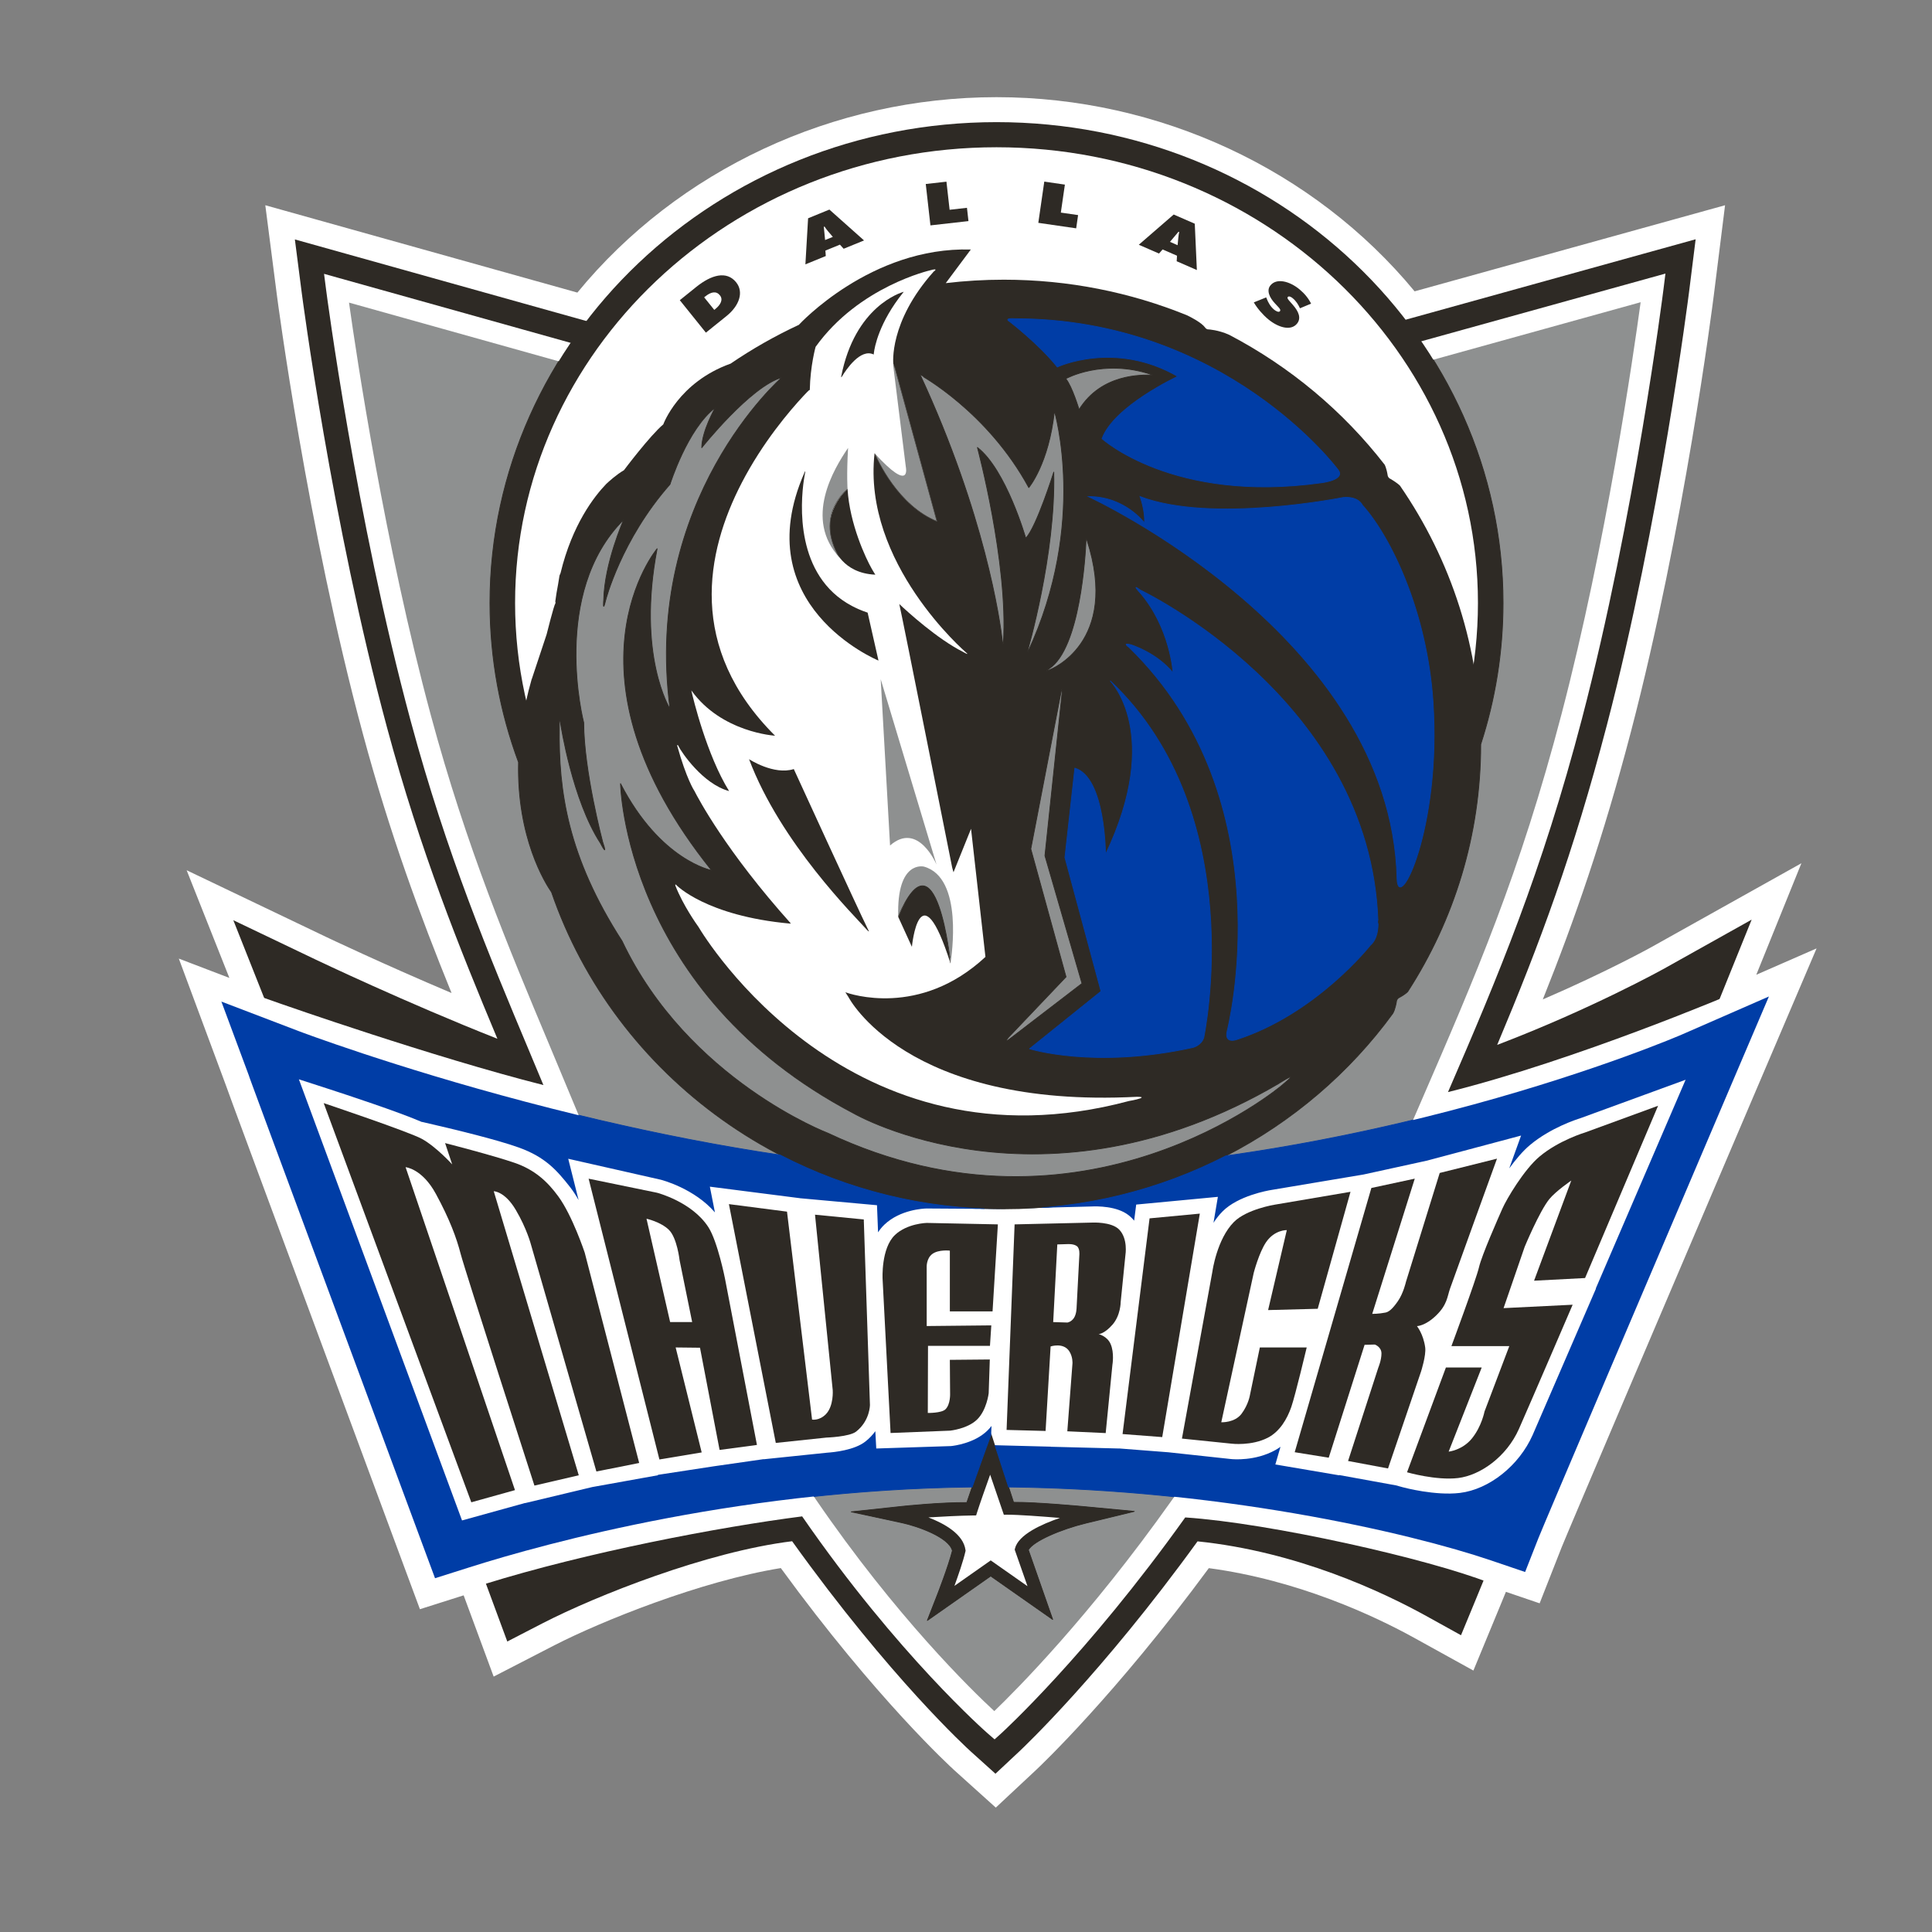
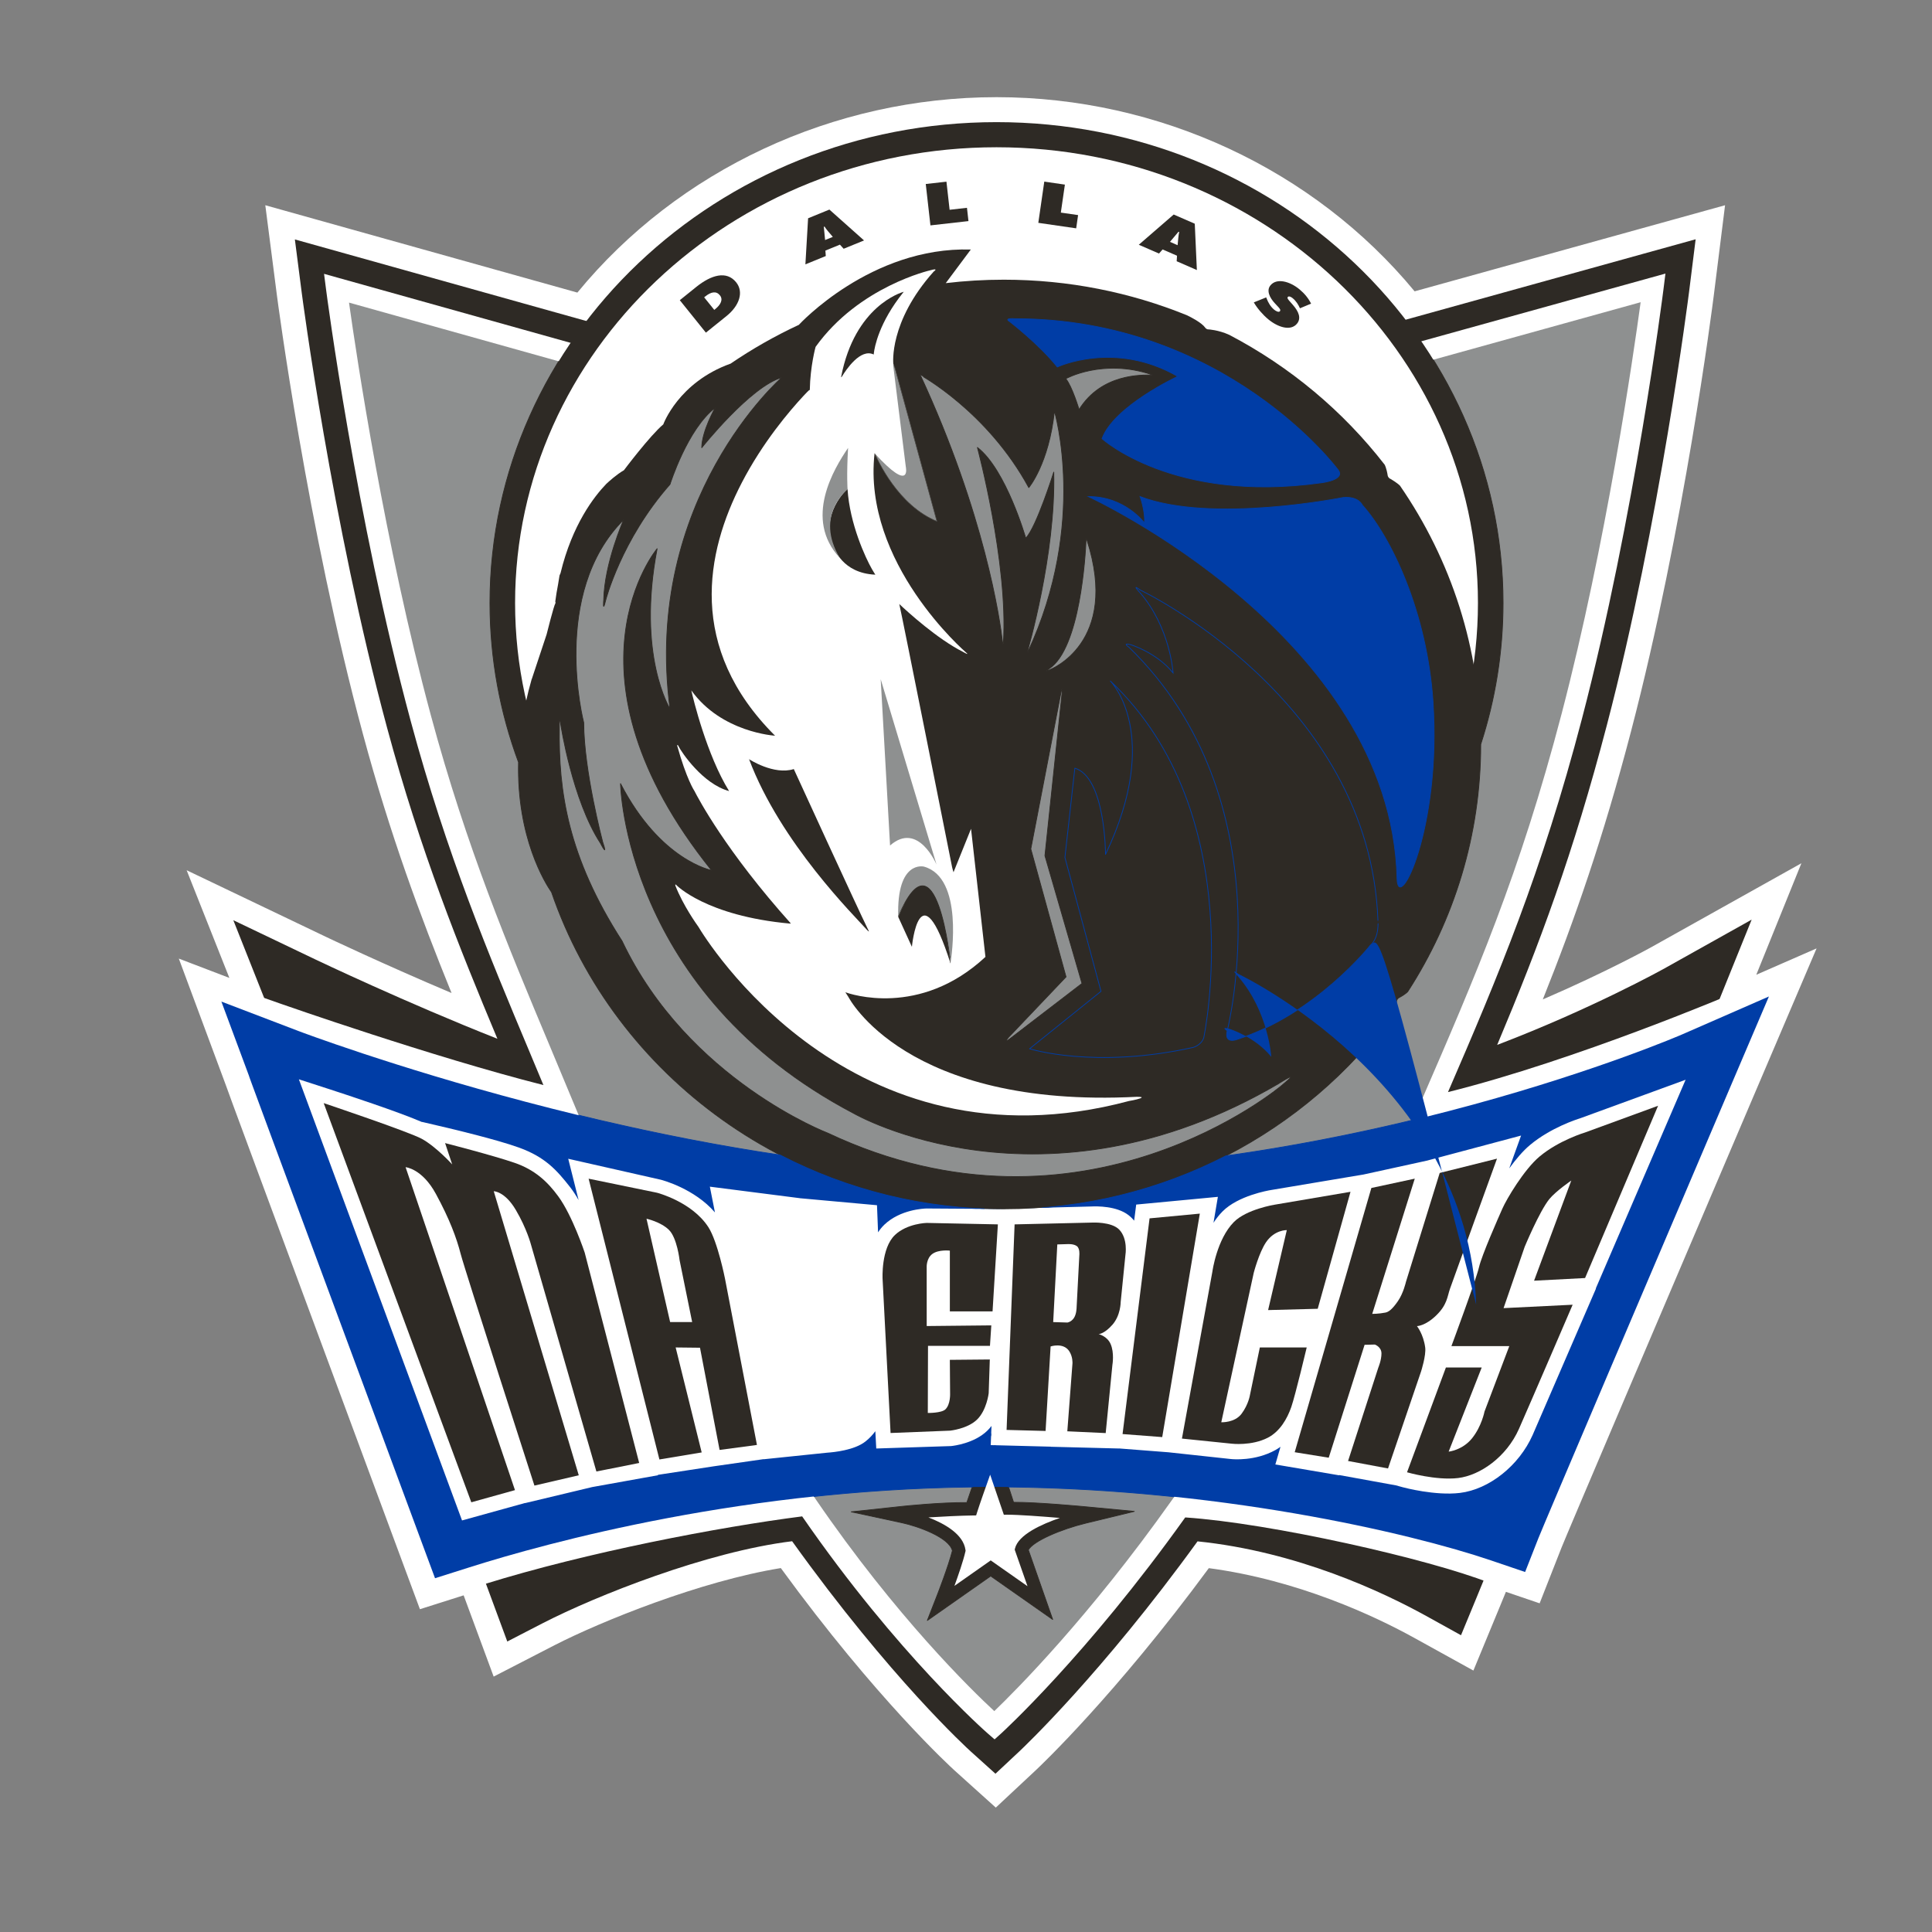
<svg xmlns="http://www.w3.org/2000/svg" xmlns:xlink="http://www.w3.org/1999/xlink" version="1.1" id="Layer_3" x="0px" y="0px" width="400px" height="400px" viewBox="0 0 400 400" enable-background="new 0 0 400 400" xml:space="preserve">
  <rect x="0" y="0" width="400" height="400" fill="#808080" stroke="none" />
  <g>
    <path fill="#FFFFFF" d="M363.62,201.814c1.932-4.779,9.341-23.089,9.341-23.089l-31.111,17.396   c-0.111,0.064-9.214,5.104-22.429,10.798c6.624-16.563,12.486-33.403,18.263-55.493c10.994-42.01,16.888-88.315,17.137-90.264   c0-0.005,2.334-18.67,2.334-18.67s-58.613,16.255-64.273,17.825C272.064,35.108,240,20.119,206.318,20.119   c-33.822,0-65.967,15.08-86.779,40.46c-5.833-1.635-64.612-18.087-64.612-18.087l2.421,18.78   c0.062,0.477,6.26,47.956,17.793,90.701c5.609,20.797,11.851,37.62,18.346,53.62c-14.056-5.945-25.831-11.545-25.979-11.616   l-28.867-13.804c0,0,6.9,17.385,8.846,22.294c-0.375-0.149-10.466-4.002-10.466-4.002l9.673,26.035c0,0-0.013-0.041-0.017-0.052   c0.655,1.9,4.761,12.973,35.968,97.148l4.293,11.573c0,0,6.992-2.224,9.053-2.872c1.721,4.664,6.213,16.823,6.213,16.823   l12.586-6.489c9.605-4.929,30.203-13.28,46.868-15.979c19.81,27.181,35.288,41.275,35.955,41.888l8.554,7.702l8.408-7.859   c0.68-0.641,16.316-15.391,35.696-41.717c18.586,2.48,34.475,9.983,42.491,14.413l12.286,6.791l5.363-12.973   c0,0,0.653-1.587,1.369-3.326c1.031,0.356,6.981,2.377,6.981,2.377l4.55-11.578c0.869-2.227,20.77-48.964,39.979-93.989   l12.809-30.025C376.101,196.356,363.669,201.794,363.62,201.814" />
    <path fill="#2E2A25" d="M344.371,200.635c-0.186,0.096-14.908,8.27-34.395,15.7c8.794-20.903,15.739-39.562,22.711-66.216   c10.998-42.044,16.943-89.132,17.005-89.601l1.372-10.977l-10.657,2.953c0,0-131.215,36.397-135.061,37.465   C201.5,88.881,61.05,49.571,61.05,49.571l1.421,11.042c0.06,0.466,6.187,47.507,17.657,90.016   c6.941,25.722,14.963,45.576,22.851,64.434c-18.745-7.395-37.462-16.312-37.7-16.427l-16.973-8.117l6.939,17.488   c16.685,42.045,25.175,65.118,35.925,94.325l13.858,37.523l7.395-3.818c11.043-5.668,33.904-14.771,51.579-16.942   c20.335,28.378,36.372,42.979,37.072,43.608l5.027,4.526l4.943-4.625c0.712-0.668,17.043-16.076,36.893-43.484   c20.604,2.117,38.307,10.452,47.326,15.437l7.223,3.999l3.155-7.635c8.208-19.837,48.753-120.079,49.166-121.091l7.854-19.43   L344.371,200.635z" />
    <path fill="#FFFFFF" d="M359.161,205.534c-0.344,0.145-32.816,13.964-59.37,20.57c10.357-23.914,19.395-45.407,27.737-77.301   c10.915-41.716,16.822-88.463,16.879-88.933l0.404-3.226l-3.134,0.868c0,0-135.303,37.526-136.46,37.847   c-1.154-0.321-138.125-38.662-138.125-38.662l0.419,3.249c0.057,0.469,6.141,47.158,17.52,89.327   c7.454,27.627,16.211,48.501,24.683,68.691c0,0,1.485,3.565,2.793,6.688c-22.965-5.814-54.094-16.731-54.425-16.847l-4.383-1.541   l1.633,4.349c13.646,36.303,20.631,55.8,28.024,76.439l14.998,41.538l1.975-0.62c21.188-6.597,48.572-11.821,65.749-14.019   c19.785,28.648,38.204,44.746,38.392,44.911l1.45,1.256l1.423-1.283c0.174-0.167,17.693-16.145,38.049-44.666   c17.65,1.175,50.493,8.604,62.972,13.536l1.983,0.791l0.818-1.97c8.193-19.8,50.415-117.154,50.835-118.137l2.175-5.003   L359.161,205.534z" />
    <path fill="#8E9090" d="M292.389,232.273l1.697-3.915c11.467-26.437,20.529-47.318,29.25-80.655   c9.188-35.133,14.81-73.88,16.342-85.132c-6.031,1.667-133.883,37.132-133.883,37.132l-0.585,0.163   c0,0-126.888-35.521-132.95-37.215c1.583,11.28,7.384,50.003,16.957,85.49c7.379,27.345,16.083,48.09,24.497,68.145l6.082,14.578   l48.353,78.461l0.741,1.089c16.605,24.269,32.286,39.517,36.969,43.854c4.541-4.363,19.638-19.5,36.712-43.606l0.691-0.972   L292.389,232.273z" />
    <path fill="#2E2A25" d="M224.807,315.35l10.039-2.435l-10.287-0.975c-0.445-0.043-9.985-0.935-14.711-0.905   c-0.608-1.867-4.612-14.179-4.612-14.179l-1.721,4.743c-0.106,0.289-2.232,6.188-3.341,9.492   c-5.508-0.04-12.864,0.731-13.204,0.766l-10.727,1.151l10.545,2.272c3.176,0.687,9.719,2.974,10.398,5.773   c-0.831,3.271-3.073,9.034-3.098,9.092l-2.091,5.354c0,0,11.528-8.082,13.117-9.2c1.595,1.118,12.831,8.996,12.831,8.996   s-4.653-13.292-5.04-14.403C213.912,319.058,219.639,316.61,224.807,315.35" />
    <path fill="none" stroke="#2E2A25" stroke-width="0.161" stroke-linejoin="round" d="M224.807,315.35l10.039-2.435l-10.287-0.975   c-0.445-0.043-9.985-0.935-14.711-0.905c-0.608-1.867-4.612-14.179-4.612-14.179l-1.721,4.743   c-0.106,0.289-2.232,6.188-3.341,9.492c-5.508-0.04-12.864,0.731-13.204,0.766l-10.727,1.151l10.545,2.272   c3.176,0.687,9.719,2.974,10.398,5.773c-0.831,3.271-3.073,9.034-3.098,9.092l-2.091,5.354c0,0,11.528-8.082,13.117-9.2   c1.595,1.118,12.831,8.996,12.831,8.996s-4.653-13.292-5.04-14.403C213.912,319.058,219.639,316.61,224.807,315.35z" />
  </g>
  <g>
    <defs>
      <path id="SVGID_1_" d="M205.795,99.703l-0.582,0.159c0,0-126.89-35.517-132.952-37.21c1.581,11.278,7.381,50.004,16.957,85.492    c7.376,27.342,16.079,48.087,24.496,68.142l6.083,14.578l-4.135-0.972c-18.53-4.357-44.481-13.016-54.651-16.489    c12.591,33.566,19.332,52.37,26.429,72.189c0,0,12.329,34.146,13.583,37.64c21.683-6.557,49.069-11.692,65.81-13.746l1.312-0.161    l0.743,1.09c16.605,24.268,32.289,39.518,36.972,43.854c4.541-4.358,19.638-19.495,36.715-43.604l0.688-0.975l1.194,0.064    c17.205,0.914,49.053,7.959,63.506,13.181c8.503-20.333,39.51-91.931,47.932-111.359c-10.889,4.433-37.766,14.937-59.353,19.764    l-4.152,0.934l1.695-3.914c11.469-26.439,20.528-47.318,29.252-80.657c9.188-35.133,14.811-73.878,16.34-85.132    C333.646,64.239,205.795,99.703,205.795,99.703" />
    </defs>
    <clipPath id="SVGID_2_">
      <use xlink:href="#SVGID_1_" overflow="visible" />
    </clipPath>
    <path clip-path="url(#SVGID_2_)" fill="none" stroke="#2E2A25" stroke-width="0.161" d="M311.197,124.837   c0-54.894-47.05-99.55-104.879-99.55c-57.833,0-104.881,44.657-104.881,99.55c0,11.552,2.084,22.656,5.916,32.98   c-0.361,15.665,5.568,25.074,6.838,26.894c13.11,38.155,50.079,65.645,93.642,65.645c33.232,0,62.632-15.997,80.528-40.529   l-0.006,0.003c0.506-0.802,0.76-2.429,0.76-2.429c0.021-0.534,0.427-0.784,0.427-0.784c1.38-0.742,1.852-1.247,1.92-1.326   c9.569-14.818,15.108-32.359,15.108-51.159v-0.018C309.577,144.859,311.197,135.022,311.197,124.837z" />
  </g>
  <g>
    <path fill="#003DA6" d="M348.257,214.171c-0.663,0.291-66.964,28.89-142.931,28.56c-66.884-0.29-142.711-28.958-143.474-29.248   l-16.016-6.117l5.7,15.335c0.109,0.416,0.109,0.416,35.951,97.094l2.582,6.959l7.077-2.24c15.783-5.015,57.904-16.671,107.9-16.671   c46.452,0,87.025,9.578,103.676,15.233l7.037,2.392l2.743-6.984c1.003-2.558,24.492-57.691,40.033-94.126l7.7-18.047   L348.257,214.171z" />
    <path fill="#FFFFFF" d="M348.988,223.55l-6.764,2.474c0,0-14.944,5.464-15.062,5.505c-0.702,0.215-6.127,1.956-10.396,5.535   c-1.473,1.23-2.968,3.003-4.293,4.838c0.269-0.741,0.426-1.179,0.437-1.215l2.015-5.582l-5.73,1.528l-13.624,3.628v0.006   c-1.304,0.281-10.518,2.305-13.31,2.912l-3.139,0.524l-15.941,2.675c-0.678,0.106-6.84,1.187-10.066,4.434   c-0.711,0.717-1.334,1.515-1.873,2.353l0.906-5.371l-4.026,0.383l-12.884,1.216l-0.426,3.337c-0.324-0.413-0.717-0.801-1.175-1.157   c-2.45-1.89-6.496-1.844-7.677-1.785c-0.028,0-18.883,0.497-18.883,0.497v0.019l-15.251-0.098c-0.628,0.017-5.417,0.215-8.72,3.341   c-0.504,0.48-0.935,1.016-1.312,1.594c-0.071-1.806-0.114-2.894-0.114-2.894l-0.109-2.72c0,0-15.412-1.396-15.977-1.449   l-0.003-0.008l-18.624-2.383l0.835,4.229l0.215,1.099c-4.25-4.933-10.892-6.685-11.201-6.763c-0.086-0.019-19.17-4.342-19.17-4.342   l1.232,4.906l0.918,3.653c-0.553-0.979-1.144-1.896-1.763-2.688c-2.789-3.556-5.179-6.217-10.539-8.17   c-4.686-1.703-14.272-3.957-14.679-4.057l-5.433-1.274l0.013,0.036c-4.918-2.132-15.746-5.688-19.424-6.883l-6.091-1.972l2.221,6   l31.557,85.33c0,0,12.395-3.43,13.038-3.612c0,0.006,0.005,0.025,0.005,0.025s12.97-3.101,13.914-3.325   c0.658-0.115,13.602-2.445,13.602-2.445l-0.02-0.081c3.595-0.547,10.857-1.664,11.578-1.771c0.588-0.086,6.875-0.985,10.343-1.484   v0.026c0,0,13.09-1.355,13.147-1.362c1.389-0.092,5.662-0.517,7.928-2.329c0.84-0.663,1.509-1.392,2.035-2.124l0.192,3.587   l15.44-0.502l0.107-0.009c0.475-0.049,4.736-0.552,7.425-3.162c0.327-0.311,0.621-0.649,0.887-1l-0.16,3.97   c0,0,11.86,0.304,12.464,0.323v0.018l14.115,0.362v-0.011l10.192,0.791l12.961,1.402c0.5,0.05,5.005,0.455,9.192-1.851   c0.369-0.211,0.729-0.434,1.068-0.684l-1.063,3.659l13.198,2.242c0,0,0.015-0.046,0.018-0.051   c0.442,0.083,9.522,1.731,11.727,2.131l1.452,0.396c0.274,0.075,6.707,1.787,11.812,1.173c6.07-0.733,12.256-5.665,15.061-11.993   l13.12-30.329l-0.054,0.006C330.602,266.27,348.988,223.55,348.988,223.55" />
    <polygon fill="#2E2A25" points="232.413,296.907 240.627,297.534 248.411,251.267 238.005,252.248  " />
    <path fill="#2E2A25" d="M266.42,254.681l-3.872,16.557l10.271-0.27l6.788-24.218l-15.754,2.677c0,0-5.764,0.939-8.376,3.563   c-3.556,3.575-4.462,10.263-4.462,10.263l-6.309,34.59l10.281,1.054c0,0,4.106,0.512,7.506-1.235   c2.469-1.279,3.994-3.875,4.855-6.363c0.854-2.488,3.191-12.322,3.191-12.322h-9.705l-2.045,9.834c0,0-0.285,1.932-1.717,3.865   c-1.427,1.938-4.222,1.788-4.222,1.788l6.72-30.935c0,0,1.084-4.189,2.565-6.361C263.896,254.595,266.42,254.681,266.42,254.681" />
    <path fill="#2E2A25" d="M284.104,272.025l8.809-27.999l-8.986,1.932l-15.871,54.708l7.043,1.137l7.426-23.376l2.122-0.054   c0,0,1.372,0.469,1.372,1.853c0,1.383-0.644,2.896-0.644,2.896l-6.272,19.358l8.274,1.547l6.839-20.075   c0,0,1.077-3.336,0.856-4.977c-0.377-2.789-1.709-4.419-1.709-4.419s1.709,0,3.994-2.218c2.277-2.208,2.277-3.867,2.853-5.529   c0.567-1.653,9.73-26.926,9.73-26.926l-11.863,2.965l-7,22.583c0,0-0.508,2.294-1.65,3.95c-1.146,1.659-1.91,2.249-2.594,2.375   C285.44,272.033,284.104,272.025,284.104,272.025" />
    <path fill="#2E2A25" d="M325.316,244.422l-7.703,20.734l10.559-0.553l15.116-35.666l-15.116,5.531c0,0-5.379,1.598-9.416,4.974   c-3.226,2.698-6.85,8.843-7.702,10.785c-0.856,1.935-4.281,9.671-4.849,12.163c-0.572,2.486-5.705,16.31-5.705,16.31h11.983   l-5.134,13.55c0,0-0.577,3.04-2.574,5.531c-1.997,2.484-4.848,2.765-4.848,2.765l6.845-17.421h-7.413l-8.049,21.695   c0,0,6.011,1.742,10.575,1.192c4.563-0.551,10.021-4.363,12.593-10.169c2.566-5.809,11.121-25.713,11.121-25.713l-14.302,0.705   l4.372-12.697c0,0,3.02-7.281,5.082-9.854C322.078,246.636,325.316,244.422,325.316,244.422" />
    <path fill="#2E2A25" d="M67.017,228.387l30.564,82.648l9.039-2.521l-22.647-66.861c0,0,3.423,0.277,6.271,5.528   c2.854,5.25,4.282,9.126,5.137,12.441c0.859,3.325,15.266,47.953,15.266,47.953l9.18-2.133l-17.6-58.809c0,0,2.286,0,4.561,3.865   c2.288,3.872,3.147,7.192,3.147,7.192l13.543,46.967l8.858-1.764L121.06,259.35c0,0-2.548-7.667-5.473-11.654   c-2.232-3.052-4.86-5.512-9.07-6.954c-4.541-1.561-14.367-4.078-14.367-4.078l1.473,4.417c0,0-3.31-3.653-6.275-5.288   C84.661,234.316,67.017,228.387,67.017,228.387" />
    <path fill="#2E2A25" d="M148.982,300.191l7.735-1.033l-6.606-34.387c0,0-1.52-7.701-3.443-10.693   c-3.412-5.282-10.641-7.134-10.641-7.134l-14.159-2.91l14.656,58.134l8.752-1.459l-5.389-21.733l5.04,0.056L148.982,300.191z    M138.743,273.721l-4.891-21.395c0,0,2.917,0.628,4.627,2.29c1.708,1.659,2.22,6.282,2.22,6.282l2.606,12.822H138.743z" />
-     <path fill="#2E2A25" d="M150.913,249.301l9.706,49.441l10.481-1.106c0,0,4.779-0.154,6.156-1.245   c2.88-2.271,2.855-5.528,2.855-5.528l-1.275-38.389l-10.097-0.985l3.667,36.336c0,0,0.243,3.277-1.427,4.979   c-1.38,1.397-2.85,1.105-2.85,1.105l-5.189-43.052L150.913,249.301z" />
    <path fill="#2E2A25" d="M184.383,296.689l12.323-0.488c0,0,3.587-0.357,5.583-2.297c1.994-1.928,2.408-5.447,2.408-5.447   l0.232-6.991l-8.274,0.076l0.051,6.915c0,0,0.118,2.284-0.968,3.334c-0.817,0.792-3.647,0.747-3.647,0.747l0.043-13.896h12.826   l0.278-4.236l-13.375,0.137l-0.004-12.221c0,0-0.08-1.76,1.15-2.688c1.296-0.978,3.646-0.702,3.646-0.702v12.578h8.841   l1.102-18.015l-14.739-0.301c0,0-4.033,0.093-6.562,2.491c-2.921,2.768-2.569,9.127-2.569,9.127L184.383,296.689z" />
    <path fill="#2E2A25" d="M231.737,254.592c-1.603-1.688-5.624-1.469-5.624-1.469l-16.051,0.371l-1.658,42.556l8.074,0.214   l1.038-17.496c0,0,2.585-0.867,3.823,0.927c0.814,1.19,0.703,2.597,0.703,2.597l-1.065,14.044l7.945,0.369l1.392-14.136   c0,0,0.437-2.479-0.383-4.327c-0.721-1.629-2.473-2.029-2.473-2.029s1.145,0,2.855-1.938c1.712-1.935,1.712-4.69,1.712-4.69   l0.986-9.788C233.013,259.795,233.555,256.503,231.737,254.592 M223.467,259.85l-0.566,10.832c0,0,0,1.384-0.574,2.215   c-0.569,0.827-1.329,0.918-1.329,0.918l-2.946-0.091l0.852-16.08l2.178-0.066c0,0,1.188-0.078,1.861,0.411   C223.617,258.48,223.467,259.85,223.467,259.85" />
-     <path fill="#2E2A25" d="M224.807,315.35l10.039-2.435l-10.287-0.975c-0.445-0.043-9.985-0.935-14.711-0.905   c-0.608-1.867-4.612-14.179-4.612-14.179l-1.721,4.743c-0.106,0.289-2.232,6.188-3.341,9.492   c-5.508-0.04-12.864,0.731-13.204,0.766l-10.727,1.151l10.545,2.272c3.176,0.687,9.719,2.974,10.398,5.773   c-0.831,3.271-3.073,9.034-3.098,9.092l-2.091,5.354c0,0,11.528-8.082,13.117-9.2c1.595,1.118,12.831,8.996,12.831,8.996   s-4.653-13.292-5.04-14.403C213.912,319.058,219.639,316.61,224.807,315.35" />
    <path fill="#FFFFFF" d="M210.146,320.577c0.705-2.833,5.483-5.002,9.3-6.304c-3.745-0.314-8.654-0.681-10.964-0.67l-0.648,0.009   c0,0-1.871-5.469-2.835-8.297c-0.877,2.455-2.167,6.102-2.704,7.804l-0.197,0.633l-0.657,0.009   c-2.714,0.034-6.319,0.227-9.225,0.403c3.349,1.289,7.235,3.471,7.676,6.736l0.023,0.169l-0.039,0.163   c-0.455,1.979-1.48,4.936-2.272,7.107c2.668-1.875,7.513-5.275,7.513-5.275s4.977,3.493,7.614,5.341   c-1.008-2.875-2.648-7.562-2.648-7.562L210.146,320.577z" />
    <path fill="#2E2A25" d="M101.438,124.837c0,54.889,47.047,99.547,104.88,99.547c57.829,0,104.876-44.658,104.876-99.547   c0-54.894-47.047-99.55-104.876-99.55C148.486,25.287,101.438,69.943,101.438,124.837" />
    <path fill="#FFFFFF" d="M106.643,124.837c0-52.024,44.71-94.348,99.673-94.348c54.963,0,99.677,42.324,99.677,94.348   c0,52.021-44.714,94.341-99.677,94.341C151.353,219.178,106.643,176.857,106.643,124.837" />
    <path fill="#2E2A25" d="M145.788,61.557l0.209-0.166c1.229-0.99,2.297-1.19,3.055-0.247c0.708,0.882,0.156,1.946-0.961,2.847   l-0.208,0.168L145.788,61.557z M146.147,68.87l4.252-3.421c2.705-2.177,3.625-5,2.015-6.999c-1.985-2.467-5.156-1.538-8.254,0.952   l-3.415,2.75L146.147,68.87z" />
    <path fill="#2E2A25" d="M170.827,49.697l-0.263-2.734l0.144-0.057c0.211,0.308,0.426,0.626,0.681,0.919l1.038,1.218L170.827,49.697   z M170.887,51.882l3.012-1.231l0.771,0.851l4.222-1.721l-7.176-6.392l-4.408,1.804l-0.558,9.539l4.222-1.721L170.887,51.882z" />
    <polygon fill="#2E2A25" points="191.668,38.096 195.952,37.613 196.606,43.432 200.199,43.025 200.51,45.775 192.636,46.664  " />
    <polygon fill="#2E2A25" points="216.208,37.602 220.474,38.222 219.634,44.015 223.207,44.531 222.812,47.274 214.971,46.136  " />
    <path fill="#2E2A25" d="M242.232,50.073l1.767-2.097l0.144,0.065c-0.072,0.365-0.152,0.743-0.18,1.13l-0.152,1.593L242.232,50.073z    M240.703,51.645l2.986,1.298l-0.07,1.145l4.179,1.821l-0.433-9.592l-4.364-1.903l-7.225,6.259l4.184,1.82L240.703,51.645z" />
    <path fill="#2E2A25" d="M262.157,61.57l0.091,0.24c0.314,0.823,0.803,1.689,1.568,2.319c0.328,0.269,0.929,0.606,1.176,0.306   c0.248-0.3-0.167-0.69-0.436-0.985l-0.592-0.635c-1.16-1.242-1.789-2.696-0.929-3.737c1.298-1.579,4.007-0.827,5.996,0.816   c1.04,0.86,1.848,1.837,2.415,2.97l-2.304,0.964c-0.339-0.753-0.794-1.508-1.514-2.094c-0.289-0.243-0.777-0.513-1.007-0.243   c-0.203,0.25,0.184,0.626,0.397,0.883l0.652,0.742c1.215,1.389,1.785,2.781,0.849,3.908c-1.312,1.583-3.947,0.729-5.922-0.903   c-1.148-0.952-2.295-2.283-3.011-3.514L262.157,61.57z" />
    <path fill="#2E2A25" d="M289.854,100.56c-0.577-0.599-1.938-1.393-1.938-1.393c-0.496-0.193-0.595-0.657-0.595-0.657   c-0.271-1.682-0.639-2.296-0.639-2.296c-8.577-11.072-19.559-20.278-32.183-26.891c-2.249-1.019-4.278-1.123-4.278-1.123   c-0.451,0.018-0.68-0.345-0.68-0.345c-0.743-1.055-2.981-2.196-3.827-2.597c-11.663-4.73-24.456-7.35-37.884-7.35   c-4.067,0-8.082,0.24-12.021,0.712l5.189-6.957c-20.715-0.62-35.574,15.56-35.574,15.56l0.006,0.015   c-4.978,2.317-9.726,5.014-14.201,8.072l0.016-0.019c-10.803,3.875-13.92,12.576-13.92,12.576c-2.738,2.288-8.15,9.49-8.15,9.49   c-1.545,0.892-3.163,2.371-3.654,2.834c-2.497,2.583-7.041,8.415-9.469,18.463c-0.066,0.165-0.143,0.328-0.208,0.494   c-0.101,0.564-0.202,1.192-0.298,1.827c-0.232,1.187-0.438,2.421-0.603,3.712l0.093-0.137c-0.034,0.267-0.061,0.428-0.061,0.428   c-0.258,0.176-1.806,6.374-1.806,6.374c-0.257,0.772-3.074,9.259-3.074,9.259l-0.019-0.019c-0.001,0.019-0.006,0.035-0.009,0.052   c-7.414,25.934,2.443,41.657,4.125,44.071c13.108,38.152,50.078,65.643,93.638,65.643c33.232,0,62.635-15.997,80.531-40.529   l-0.006,0.003c0.506-0.803,0.76-2.432,0.76-2.432c0.023-0.531,0.425-0.784,0.425-0.784c1.382-0.736,1.854-1.241,1.923-1.323   c9.563-14.818,15.104-32.355,15.104-51.157C306.567,134.302,300.408,115.871,289.854,100.56" />
    <path fill="#FFFFFF" d="M166.392,81.921c0.259-0.27,0.486-0.51,0.699-0.733c0.333-0.346,0.46-0.436,0.501-0.413   c0.035-0.037,0.068-0.062,0.068-0.062c0.094-4.941,1.2-8.898,1.2-8.898c8.983-12.548,23.796-15.866,23.796-15.866   c1.837-0.527,0.647,0.286,0.647,0.286c-9.327,10.443-8.352,19.079-8.352,19.079l8.895,32.474c0,0-7.214-2.542-12.778-13.947   c-2.556,22.757,18.903,41.214,18.903,41.214c0.937,0.798-0.537-0.064-0.537-0.064c-5.365-2.686-11.562-8.347-13.248-9.935   c0.446,1.763,10.895,54.28,10.929,54.443c0.046,0.25,0.197,0.749,0.3,1.09l3.627-8.997l2.983,26.525   c-13.607,12.666-28.102,7.646-29.002,7.322c0.365,0.566,0.628,0.979,0.633,0.979c0,0,11.765,23.115,59.714,20.663   c0,0,1.155,0,0.979,0.139c0.014,0.043-0.044,0.103-0.268,0.182c-0.896,0.321-2.313,0.544-2.313,0.544   c-57.876,15.472-87.869-33.86-89.169-36.059c-0.371-0.51-3.177-4.461-4.738-8.449c-0.057-0.118-0.123-0.503,0.152-0.208   c0,0,6.141,6.405,23.53,7.989c0.124-0.019,0.192-0.023,0.192-0.023c-13.43-14.982-19.151-25.838-19.992-27.498h-0.009   c0,0-1.62-2.434-3.529-9.313c0,0,0.046-0.349,0.214,0c0.652,1.366,5.107,7.929,10.509,9.394c0.002,0,0.017-0.005,0.017-0.005   c-4.593-7.403-7.448-19.124-7.813-20.838c6.252,8.754,17.343,9.386,17.343,9.386c-0.02-0.022-0.044-0.052-0.067-0.083   c0.023,0.039,0.038,0.063,0.038,0.063c-18.234-18.19-14.301-37.996-6.905-52.286C157.897,91.582,163.468,85.06,166.392,81.921" />
    <path fill="#8E9090" d="M213.417,175.761l6.155-31.935c0.639-3.126,0.276,0.044,0.276,0.044l-3.507,33.291l7.671,26.454   l-14.885,11.421c-1.528,1.184-0.354-0.233-0.354-0.233l11.938-12.554L213.417,175.761z" />
    <path fill="none" stroke="#2E2A25" stroke-width="0.161" d="M213.417,175.761l6.155-31.935c0.639-3.126,0.276,0.044,0.276,0.044   l-3.507,33.291l7.671,26.454l-14.885,11.421c-1.528,1.184-0.354-0.233-0.354-0.233l11.938-12.554L213.417,175.761z" />
    <path fill="#8E9090" d="M217.294,138.688c-1.315,0.632-0.061-0.251-0.061-0.251c6.399-4.268,7.49-23.447,7.622-26.65   c0.015-0.366,0.186,0,0.186,0C231.945,133.232,217.294,138.688,217.294,138.688" />
    <path fill="none" stroke="#2E2A25" stroke-width="0.161" d="M217.294,138.688c-1.315,0.632-0.061-0.251-0.061-0.251   c6.399-4.268,7.49-23.447,7.622-26.65c0.015-0.366,0.186,0,0.186,0C231.945,133.232,217.294,138.688,217.294,138.688z" />
    <path fill="#8E9090" d="M223.412,84.801c0,0-1.43-4.78-2.752-6.4c0,0,7.625-4.25,17.76-0.86c0,0,0.299,0.125-0.035,0.112   C236.493,77.641,228.06,77.312,223.412,84.801" />
    <path fill="none" stroke="#2E2A25" stroke-width="0.161" d="M223.412,84.801c0,0-1.43-4.78-2.752-6.4c0,0,7.625-4.25,17.76-0.86   c0,0,0.299,0.125-0.035,0.112C236.493,77.641,228.06,77.312,223.412,84.801z" />
    <path fill="#8E9090" d="M213.001,100.951c0,0,4.144-4.922,5.307-15.841c0,0,6.929,23.214-5.485,49.827   c-0.079,0.154-0.17,0.195-0.11-0.052c0,0,5.884-20.034,5.458-37.139c0,0-3.606,11.484-5.801,13.675c0,0-4.067-14.186-10.006-18.779   c0,0,6.416,23.945,5.378,40.425c0,0-0.094,0.604-0.167-0.032c-0.547-4.724-3.66-26.5-17.05-55.411   C190.524,77.623,204.455,85.184,213.001,100.951" />
    <path fill="none" stroke="#2E2A25" stroke-width="0.161" stroke-linejoin="round" d="M213.001,100.951   c0,0,4.144-4.922,5.307-15.841c0,0,6.929,23.214-5.485,49.827c-0.079,0.154-0.17,0.195-0.11-0.052c0,0,5.884-20.034,5.458-37.139   c0,0-3.606,11.484-5.801,13.675c0,0-4.067-14.186-10.006-18.779c0,0,6.416,23.945,5.378,40.425c0,0-0.094,0.604-0.167-0.032   c-0.547-4.724-3.66-26.5-17.05-55.411C190.524,77.623,204.455,85.184,213.001,100.951z" />
    <path fill="#8E9090" d="M265.39,224.721c0,0-41.04,34.833-93.986,9.884c0,0-28.958-11.023-42.606-39.763   c-11.294-17.519-13.179-31.118-12.99-44.197c0,0-0.064-3.252,0.296-0.625c0,0,2.397,15.653,8.216,24.552   c0,0,1.661,3.283,0.455-0.255c0,0-3.893-14.674-3.921-24.705c0,0-6.996-26.805,8.289-42.035c0,0-3.992,8.955-4.152,16.646   c0,0-0.267,2.897,0.401,0.083c0,0,3.175-12.527,13.324-24.03c0,0,3.598-11.468,9.366-15.866c0,0-2.761,4.827-2.795,8.287   c0,0,10.049-12.67,16.588-14.552c0,0-28.881,25.173-23.153,68.632c0,0-6.922-11.022-2.67-33.176c0,0-21.518,25.715,11.273,66.595   c0,0-10.605-1.977-18.854-17.957c0,0,0.676,43.302,48.333,68.298c0,0,39.041,22.492,87.994-6.234   C264.8,224.303,269.853,221.045,265.39,224.721" />
    <path fill="none" stroke="#2E2A25" stroke-width="0.161" stroke-linejoin="round" d="M265.39,224.721   c0,0-41.04,34.833-93.986,9.884c0,0-28.958-11.023-42.606-39.763c-11.294-17.519-13.179-31.118-12.99-44.197   c0,0-0.064-3.252,0.296-0.625c0,0,2.397,15.653,8.216,24.552c0,0,1.661,3.283,0.455-0.255c0,0-3.893-14.674-3.921-24.705   c0,0-6.996-26.805,8.289-42.035c0,0-3.992,8.955-4.152,16.646c0,0-0.267,2.897,0.401,0.083c0,0,3.175-12.527,13.324-24.03   c0,0,3.598-11.468,9.366-15.866c0,0-2.761,4.827-2.795,8.287c0,0,10.049-12.67,16.588-14.552c0,0-28.881,25.173-23.153,68.632   c0,0-6.922-11.022-2.67-33.176c0,0-21.518,25.715,11.273,66.595c0,0-10.605-1.977-18.854-17.957c0,0,0.676,43.302,48.333,68.298   c0,0,39.041,22.492,87.994-6.234C264.8,224.303,269.853,221.045,265.39,224.721z" />
    <path fill="#003DA6" d="M210.105,65.988c43.646,0.003,66.86,31.194,66.86,31.194c1.881,2.183-3.452,2.779-3.452,2.779   c-30.632,4.274-45.351-9.144-45.351-9.144c2.491-6.769,15.676-12.883,15.676-12.883c-13.05-7.551-24.937-1.955-24.937-1.955   c-3.801-4.748-9.86-9.403-9.86-9.403C207.736,65.796,210.105,65.988,210.105,65.988" />
    <path fill="none" stroke="#003DA6" stroke-width="0.161" d="M210.105,65.988c43.646,0.003,66.86,31.194,66.86,31.194   c1.881,2.183-3.452,2.779-3.452,2.779c-30.632,4.274-45.351-9.144-45.351-9.144c2.491-6.769,15.676-12.883,15.676-12.883   c-13.05-7.551-24.937-1.955-24.937-1.955c-3.801-4.748-9.86-9.403-9.86-9.403C207.736,65.796,210.105,65.988,210.105,65.988z" />
-     <path fill="#003DA6" d="M229.895,141.001c29.181,27.638,19.328,73.852,19.328,73.852c-0.521,1.579-2.206,2.005-2.206,2.005   c-20.438,4.533-33.858,0.276-33.858,0.276l14.793-11.89l-7.472-27.715l2.055-18.49c6.351,1.909,6.351,17.86,6.351,17.86   C240.8,151.903,229.895,141.001,229.895,141.001" />
    <path fill="none" stroke="#003DA6" stroke-width="0.161" stroke-linejoin="round" d="M229.895,141.001   c29.181,27.638,19.328,73.852,19.328,73.852c-0.521,1.579-2.206,2.005-2.206,2.005c-20.438,4.533-33.858,0.276-33.858,0.276   l14.793-11.89l-7.472-27.715l2.055-18.49c6.351,1.909,6.351,17.86,6.351,17.86C240.8,151.903,229.895,141.001,229.895,141.001z" />
-     <path fill="#003DA6" d="M283.715,195.7c0,0-11.142,14.167-27.646,19.521c0,0-2.629,1-2.001-1.736c0,0,12.317-47.723-20.335-79.496   c0,0-1.504-1.005,0.4-0.503c0,0,5.336,1.623,8.739,5.833c0,0-0.549-9.375-6.907-16.688c0,0-1.798-1.899,0.1-0.474   c0,0,47.604,22.526,49.224,68.444C285.288,190.6,285.643,194.097,283.715,195.7" />
+     <path fill="#003DA6" d="M283.715,195.7c0,0-11.142,14.167-27.646,19.521c0,0-2.629,1-2.001-1.736c0,0-1.504-1.005,0.4-0.503c0,0,5.336,1.623,8.739,5.833c0,0-0.549-9.375-6.907-16.688c0,0-1.798-1.899,0.1-0.474   c0,0,47.604,22.526,49.224,68.444C285.288,190.6,285.643,194.097,283.715,195.7" />
    <path fill="none" stroke="#003DA6" stroke-width="0.161" d="M283.715,195.7c0,0-11.142,14.167-27.646,19.521   c0,0-2.629,1-2.001-1.736c0,0,12.317-47.723-20.335-79.496c0,0-1.504-1.005,0.4-0.503c0,0,5.336,1.623,8.739,5.833   c0,0-0.549-9.375-6.907-16.688c0,0-1.798-1.899,0.1-0.474c0,0,47.604,22.526,49.224,68.444   C285.288,190.6,285.643,194.097,283.715,195.7z" />
    <path fill="#003DA6" d="M289.247,181.902c-1.236-50.245-63.889-79.086-63.889-79.086c7.56-0.057,11.599,5.47,11.599,5.47   c0.172-2.491-0.912-5.47-0.912-5.47c14.861,5.658,42.054,0.185,42.054,0.185c3.21-0.272,3.946,1.555,3.946,1.555   c5.966,6.632,13.408,22.136,14.648,40.748C298.447,171.653,289.434,189.439,289.247,181.902" />
    <path fill="none" stroke="#003DA6" stroke-width="0.161" stroke-miterlimit="5" d="M289.247,181.902   c-1.236-50.245-63.889-79.086-63.889-79.086c7.56-0.057,11.599,5.47,11.599,5.47c0.172-2.491-0.912-5.47-0.912-5.47   c14.861,5.658,42.054,0.185,42.054,0.185c3.21-0.272,3.946,1.555,3.946,1.555c5.966,6.632,13.408,22.136,14.648,40.748   C298.447,171.653,289.434,189.439,289.247,181.902z" />
    <path fill="#2E2A25" d="M187.023,60.522c0.034-0.037,0.054-0.072,0.089-0.114c0,0-0.01,0.007-0.025,0.007   c-0.532,0.15-10.095,2.97-12.93,17.563c0,0-0.015,0.267,0.134,0.016c0.859-1.416,3.855-5.943,6.604-4.596   c0,0,0.006-0.112,0.03-0.298C181.076,71.862,181.977,66.792,187.023,60.522" />
    <path fill="#2E2A25" d="M179.696,192.39c-2.066-4.16-15.349-33.162-15.349-33.162c-4.132,1.313-9.265-2.048-9.265-2.048   c0.005,0.002,0.005,0.009,0.005,0.012c6.531,17.35,21.916,32.529,24.371,35.284c0.009,0.013,0.02,0.027,0.031,0.038   c0.419,0.458,0.415,0.294,0.415,0.294C179.858,192.72,179.787,192.569,179.696,192.39" />
    <path fill="#8E9090" d="M196.784,199.482c0.208-1.387,2.771-17.767-5.491-20.058c0,0-5.69-1.452-5.322,10.406   C193.708,172.067,196.784,199.382,196.784,199.482" />
    <path fill="#2E2A25" d="M185.969,189.831l2.83,6.199c0,0,1.609-16.643,7.988,3.421   C196.787,199.452,193.921,171.031,185.969,189.831" />
-     <path fill="#2E2A25" d="M166.523,97.918c-11.987,27.401,14.996,38.695,15.345,38.842h0.011l-1.428-6.309l-0.817-3.609   c-0.671-0.222-1.304-0.474-1.916-0.738c-0.21-0.094-0.405-0.193-0.613-0.286c-0.251-0.125-0.503-0.244-0.738-0.37   c-11.791-6.265-10.644-21.268-9.923-26.148c0.01-0.034,0.01-0.063,0.018-0.093c0.018-0.151,0.043-0.289,0.063-0.413   c0.077-0.458,0.14-0.771,0.168-0.93c0.017-0.079,0.029-0.13,0.029-0.13v-0.018C166.74,97.351,166.586,97.772,166.523,97.918" />
    <path fill="#2E2A25" d="M172.705,113.383c0,0,1.6,5.3,8.529,5.599c0,0-0.285-0.413-0.721-1.177   c-1.286-2.258-4.584-9.271-5.04-16.571C175.474,101.192,169.504,106.457,172.705,113.383" />
    <path fill="#8E9090" d="M184.277,175.052l-1.938-34.432l11.562,38.392C193.9,179.012,190.114,169.935,184.277,175.052" />
    <path fill="#8E9090" d="M175.585,92.734c-0.334,5.746-0.102,8.587-0.102,8.587s-6.915,5.303-1.625,14.173   C166.351,107.426,172.628,97.092,175.585,92.734" />
    <path fill="#8E9090" d="M184.977,76.062l2.561,20.588c0,0,1.252,5.624-6.47-2.81c0,0,3.756,9.428,11.48,13.465   c0.438,0.229,0.88,0.438,1.338,0.63c0.051,0.019,0.094,0.04,0.137,0.057l-8.748-31.972c0,0-0.164-0.438-0.258-0.47   C184.96,75.536,184.935,75.647,184.977,76.062" />
  </g>
  <g>
    <defs>
      <path id="SVGID_3_" d="M186.149,188.003c-0.015,0.569-0.085,1.055-0.181,1.831c7.734-17.767,10.815,9.547,10.815,9.648    c0.045-0.617,0.011-2.517,0.116-5.163c0.23-5.439-0.048-13.355-5.604-14.892c0,0-0.215-0.059-0.554-0.059    C189.456,179.369,186.349,180.185,186.149,188.003" />
    </defs>
    <clipPath id="SVGID_4_">
      <use xlink:href="#SVGID_3_" overflow="visible" />
    </clipPath>
    <path clip-path="url(#SVGID_4_)" fill="none" stroke="#2E2A25" stroke-width="0.161" d="M185.969,189.831l2.83,6.199   c0,0,1.609-16.643,7.988,3.421C196.787,199.452,193.921,171.031,185.969,189.831z" />
  </g>
  <g>
    <defs>
-       <path id="SVGID_5_" d="M171.876,112.447c0.542,1.042,1.056,1.822,1.982,3.045c-5.295-8.867,1.625-14.173,1.625-14.173    s-0.338-0.622-0.354-1.863c-0.024-1.429,0.276-3.666,0.451-6.722C172.988,96.555,168.022,104.987,171.876,112.447" />
-     </defs>
+       </defs>
    <clipPath id="SVGID_6_">
      <use xlink:href="#SVGID_5_" overflow="visible" />
    </clipPath>
    <path clip-path="url(#SVGID_6_)" fill="none" stroke="#2E2A25" stroke-width="0.161" stroke-linecap="square" d="M175.483,101.32   c0,0-6.917,5.305-1.627,14.175" />
  </g>
  <g>
    <defs>
      <path id="SVGID_7_" d="M185.097,76.444l2.443,20.202c0,0,0.956,4.596-3.978,0.02c-0.704-0.656-2.009-2.122-2.496-2.825    c0,0,3.753,9.428,11.478,13.465c0.44,0.229,0.886,0.44,1.344,0.63c0.048,0.016,0.091,0.039,0.134,0.054l-8.748-31.969    c0,0-0.167-0.441-0.258-0.47C185.037,75.936,185.062,76.25,185.097,76.444" />
    </defs>
    <clipPath id="SVGID_8_">
      <use xlink:href="#SVGID_7_" overflow="visible" />
    </clipPath>
    <path clip-path="url(#SVGID_8_)" fill="none" stroke="#2E2A25" stroke-width="0.161" stroke-linejoin="round" d="M181.067,93.84   c0,0,3.756,9.429,11.478,13.465c0.44,0.228,0.886,0.44,1.344,0.63c0.048,0.019,0.094,0.04,0.137,0.057l-8.751-31.972   c0,0-0.167-0.438-0.258-0.467" />
  </g>
  <g>
    <defs>
      <path id="SVGID_9_" d="M204.395,296.224c-2.687,2.607-6.956,3.109-7.425,3.159l-0.112,0.008l-15.441,0.503l-0.187-3.589    c-0.525,0.734-1.192,1.466-2.035,2.132c-2.269,1.807-6.536,2.231-7.928,2.323c-0.031,0.004-4.25,0.435-7.897,0.817l4.773,7.748    l0.743,1.09c16.605,24.268,32.289,39.518,36.972,43.854c4.541-4.358,19.638-19.495,36.715-43.604l0.688-0.975l5.265-8.301    l-6.634-0.716l-10.191-0.791l-0.001,0.011l-14.112-0.365v-0.015c-0.604-0.015-12.468-0.323-12.468-0.323l0.155-3.972    C205.016,295.571,204.72,295.91,204.395,296.224 M205.795,99.703l-0.582,0.159c0,0-126.89-35.517-132.952-37.21    c1.581,11.278,7.381,50.004,16.957,85.492c7.376,27.342,16.079,48.087,24.496,68.142l6.083,14.578l6.827,11.077    c4.961,1.125,10.149,2.298,10.192,2.312c0.309,0.078,6.951,1.826,11.204,6.758l-0.217-1.097l-0.835-4.228l18.624,2.384v0.006    c0.568,0.054,15.978,1.449,15.978,1.449l0.11,2.719c0,0,0.046,1.091,0.114,2.896c0.372-0.579,0.808-1.114,1.312-1.595    c3.306-3.125,8.092-3.325,8.72-3.343l12.001,0.081l-0.015-8.707h11.938l-0.015,8.481c4.959-0.129,10.209-0.271,10.224-0.271    c1.18-0.062,5.227-0.103,7.68,1.783c0.457,0.354,0.846,0.75,1.172,1.158l0.426-3.334l12.884-1.219l4.024-0.382l-0.904,5.367    c0.541-0.834,1.159-1.633,1.876-2.347c3.224-3.246,9.386-4.332,10.058-4.436l15.947-2.676l3.134-0.526    c0.821-0.174,2.177-0.473,3.731-0.807l6.402-10.097l1.695-3.914c11.469-26.439,20.528-47.318,29.252-80.657    c9.188-35.133,14.811-73.878,16.34-85.132C333.646,64.239,205.795,99.703,205.795,99.703" />
    </defs>
    <clipPath id="SVGID_10_">
      <use xlink:href="#SVGID_9_" overflow="visible" />
    </clipPath>
    <path clip-path="url(#SVGID_10_)" fill="none" stroke="#003DA6" stroke-width="0.161" d="M348.257,214.171   c-0.517,0.228-40.79,17.6-94.441,25.134c-13.729,7.059-29.378,11.054-45.988,11.054c-16.736,0-32.5-4.06-46.315-11.227   c-52.364-7.769-99.066-25.424-99.66-25.649l-16.016-6.117l5.7,15.335c0.109,0.416,0.109,0.416,35.951,97.094l2.582,6.959   l7.077-2.24c15.387-4.886,55.8-16.084,104.136-16.646c1.038-2.958,2.155-6.062,2.232-6.265l1.716-4.746   c0,0,2.197,6.748,3.584,11.009c44.868,0.493,83.711,9.706,99.907,15.21l7.037,2.392l2.743-6.984   c1.003-2.558,24.492-57.691,40.033-94.126l7.7-18.047L348.257,214.171z" />
  </g>
</svg>